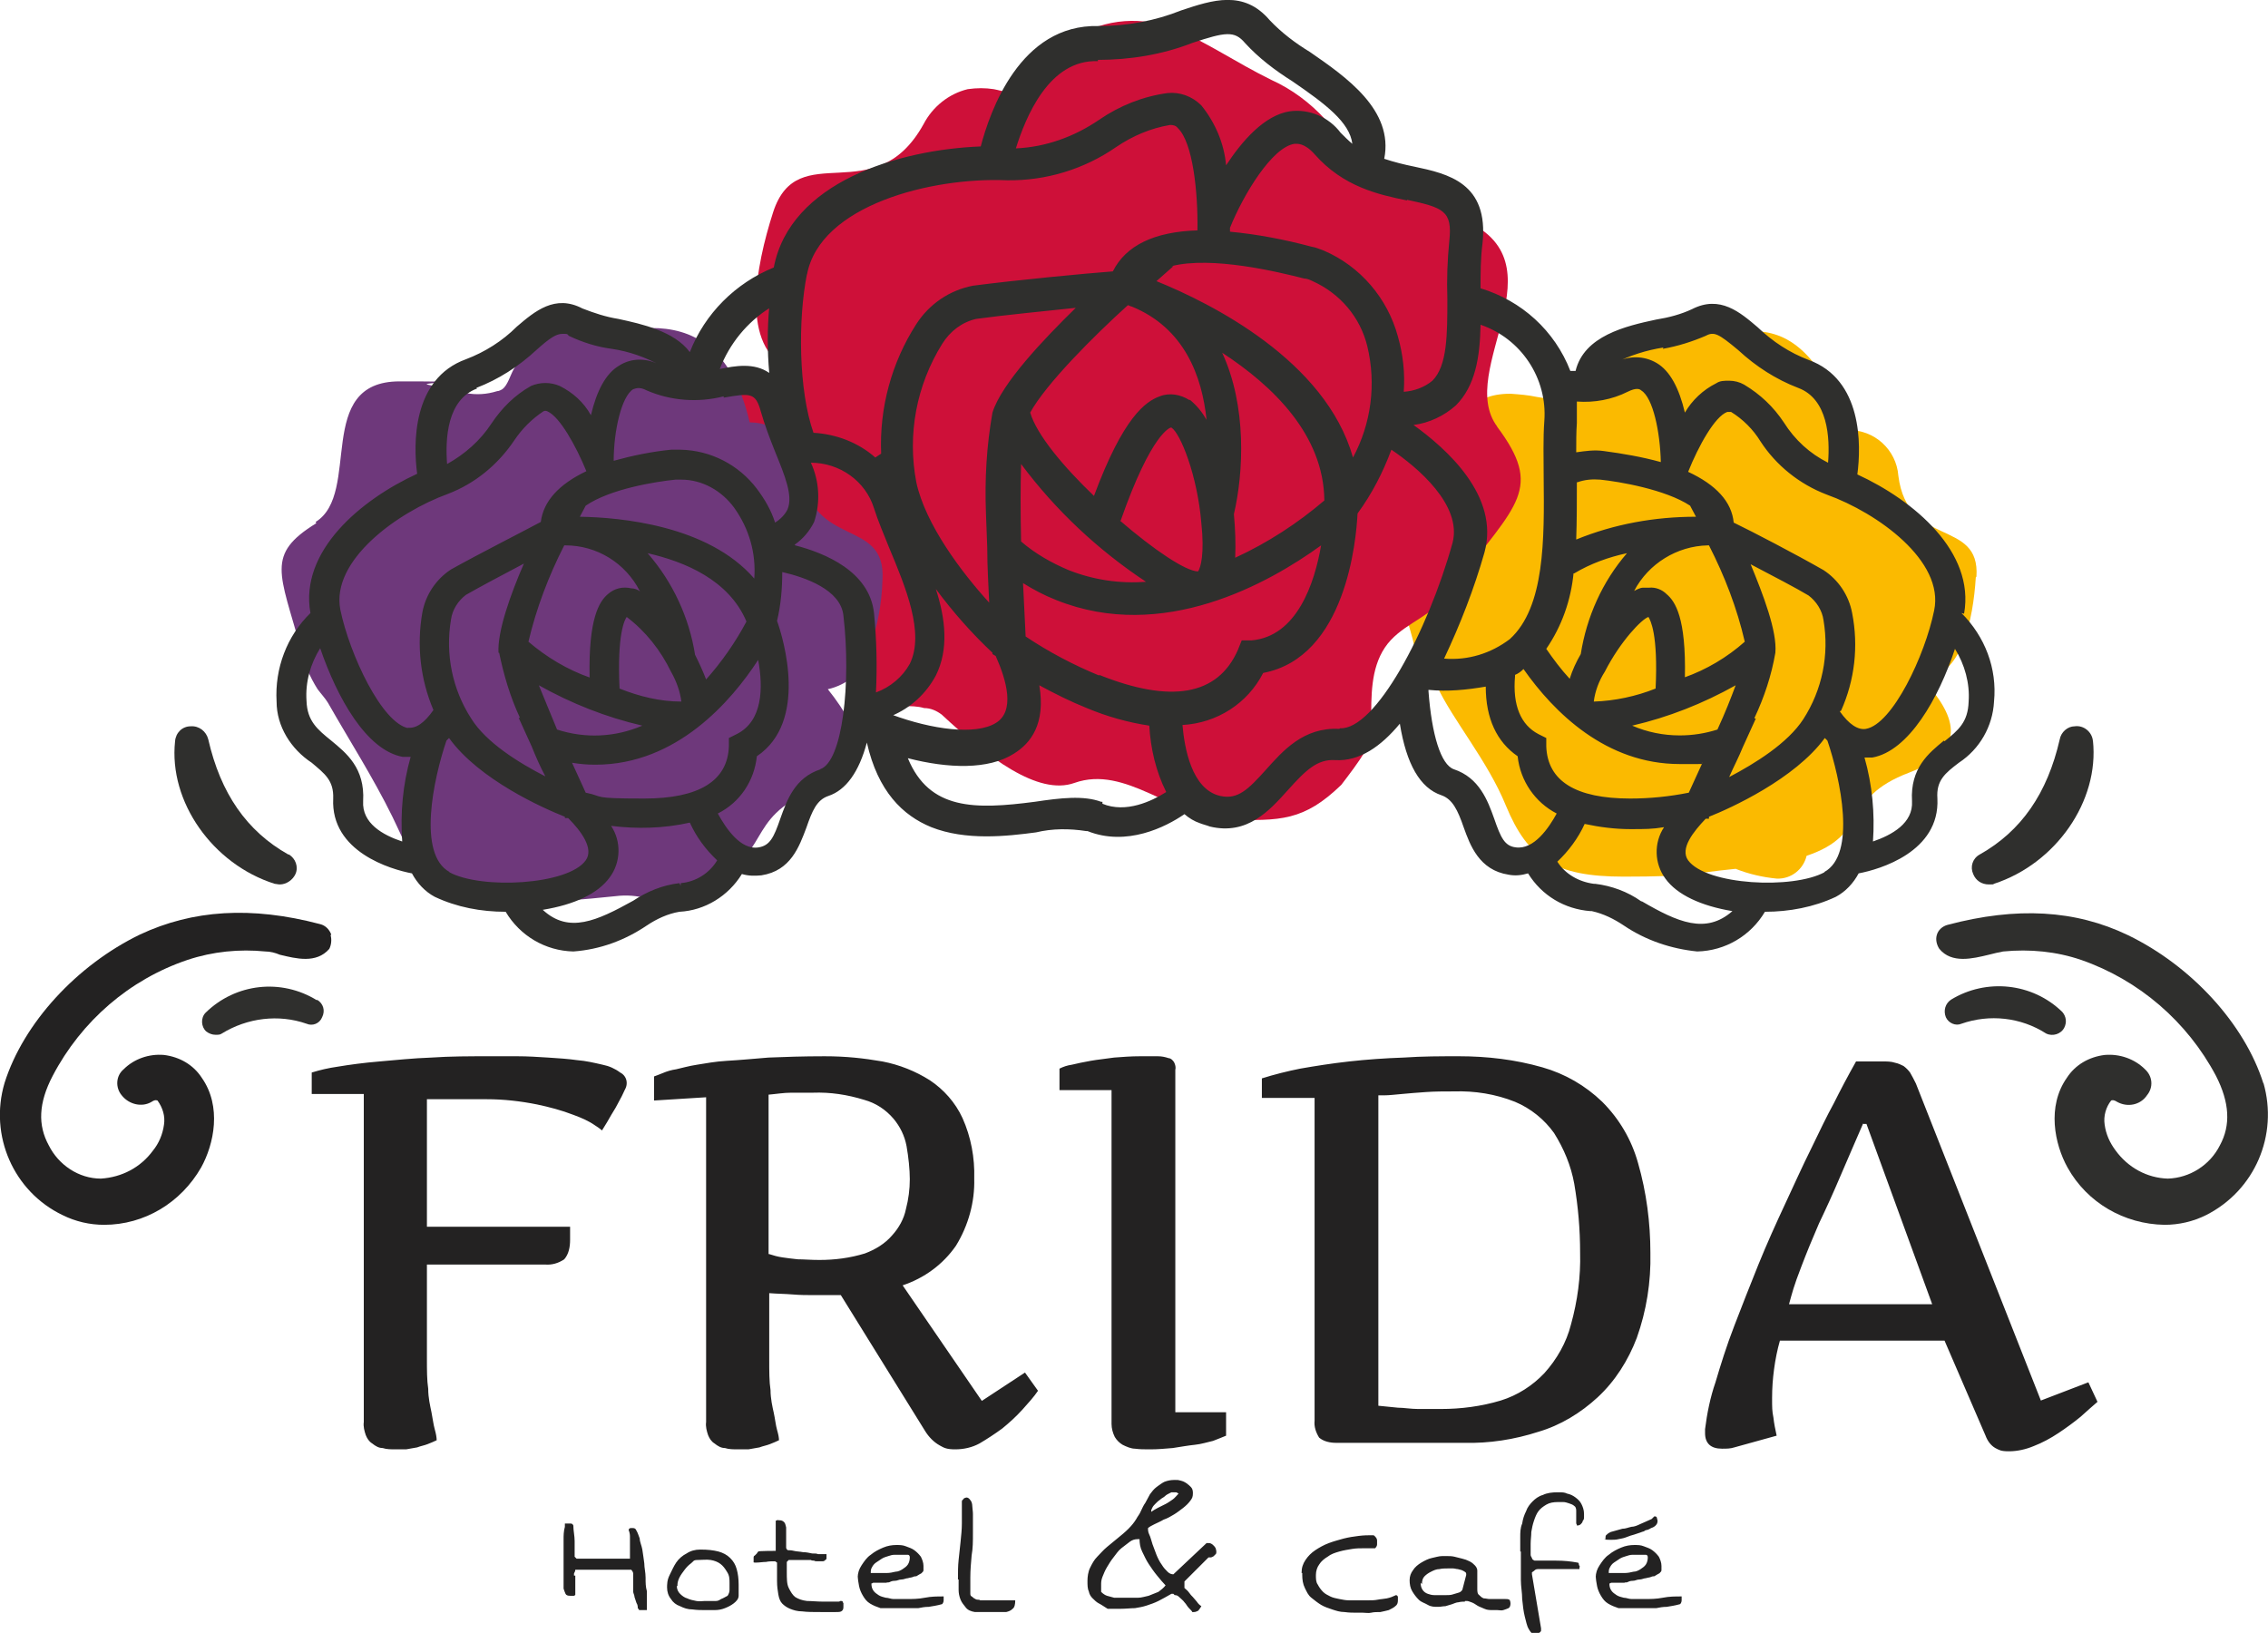
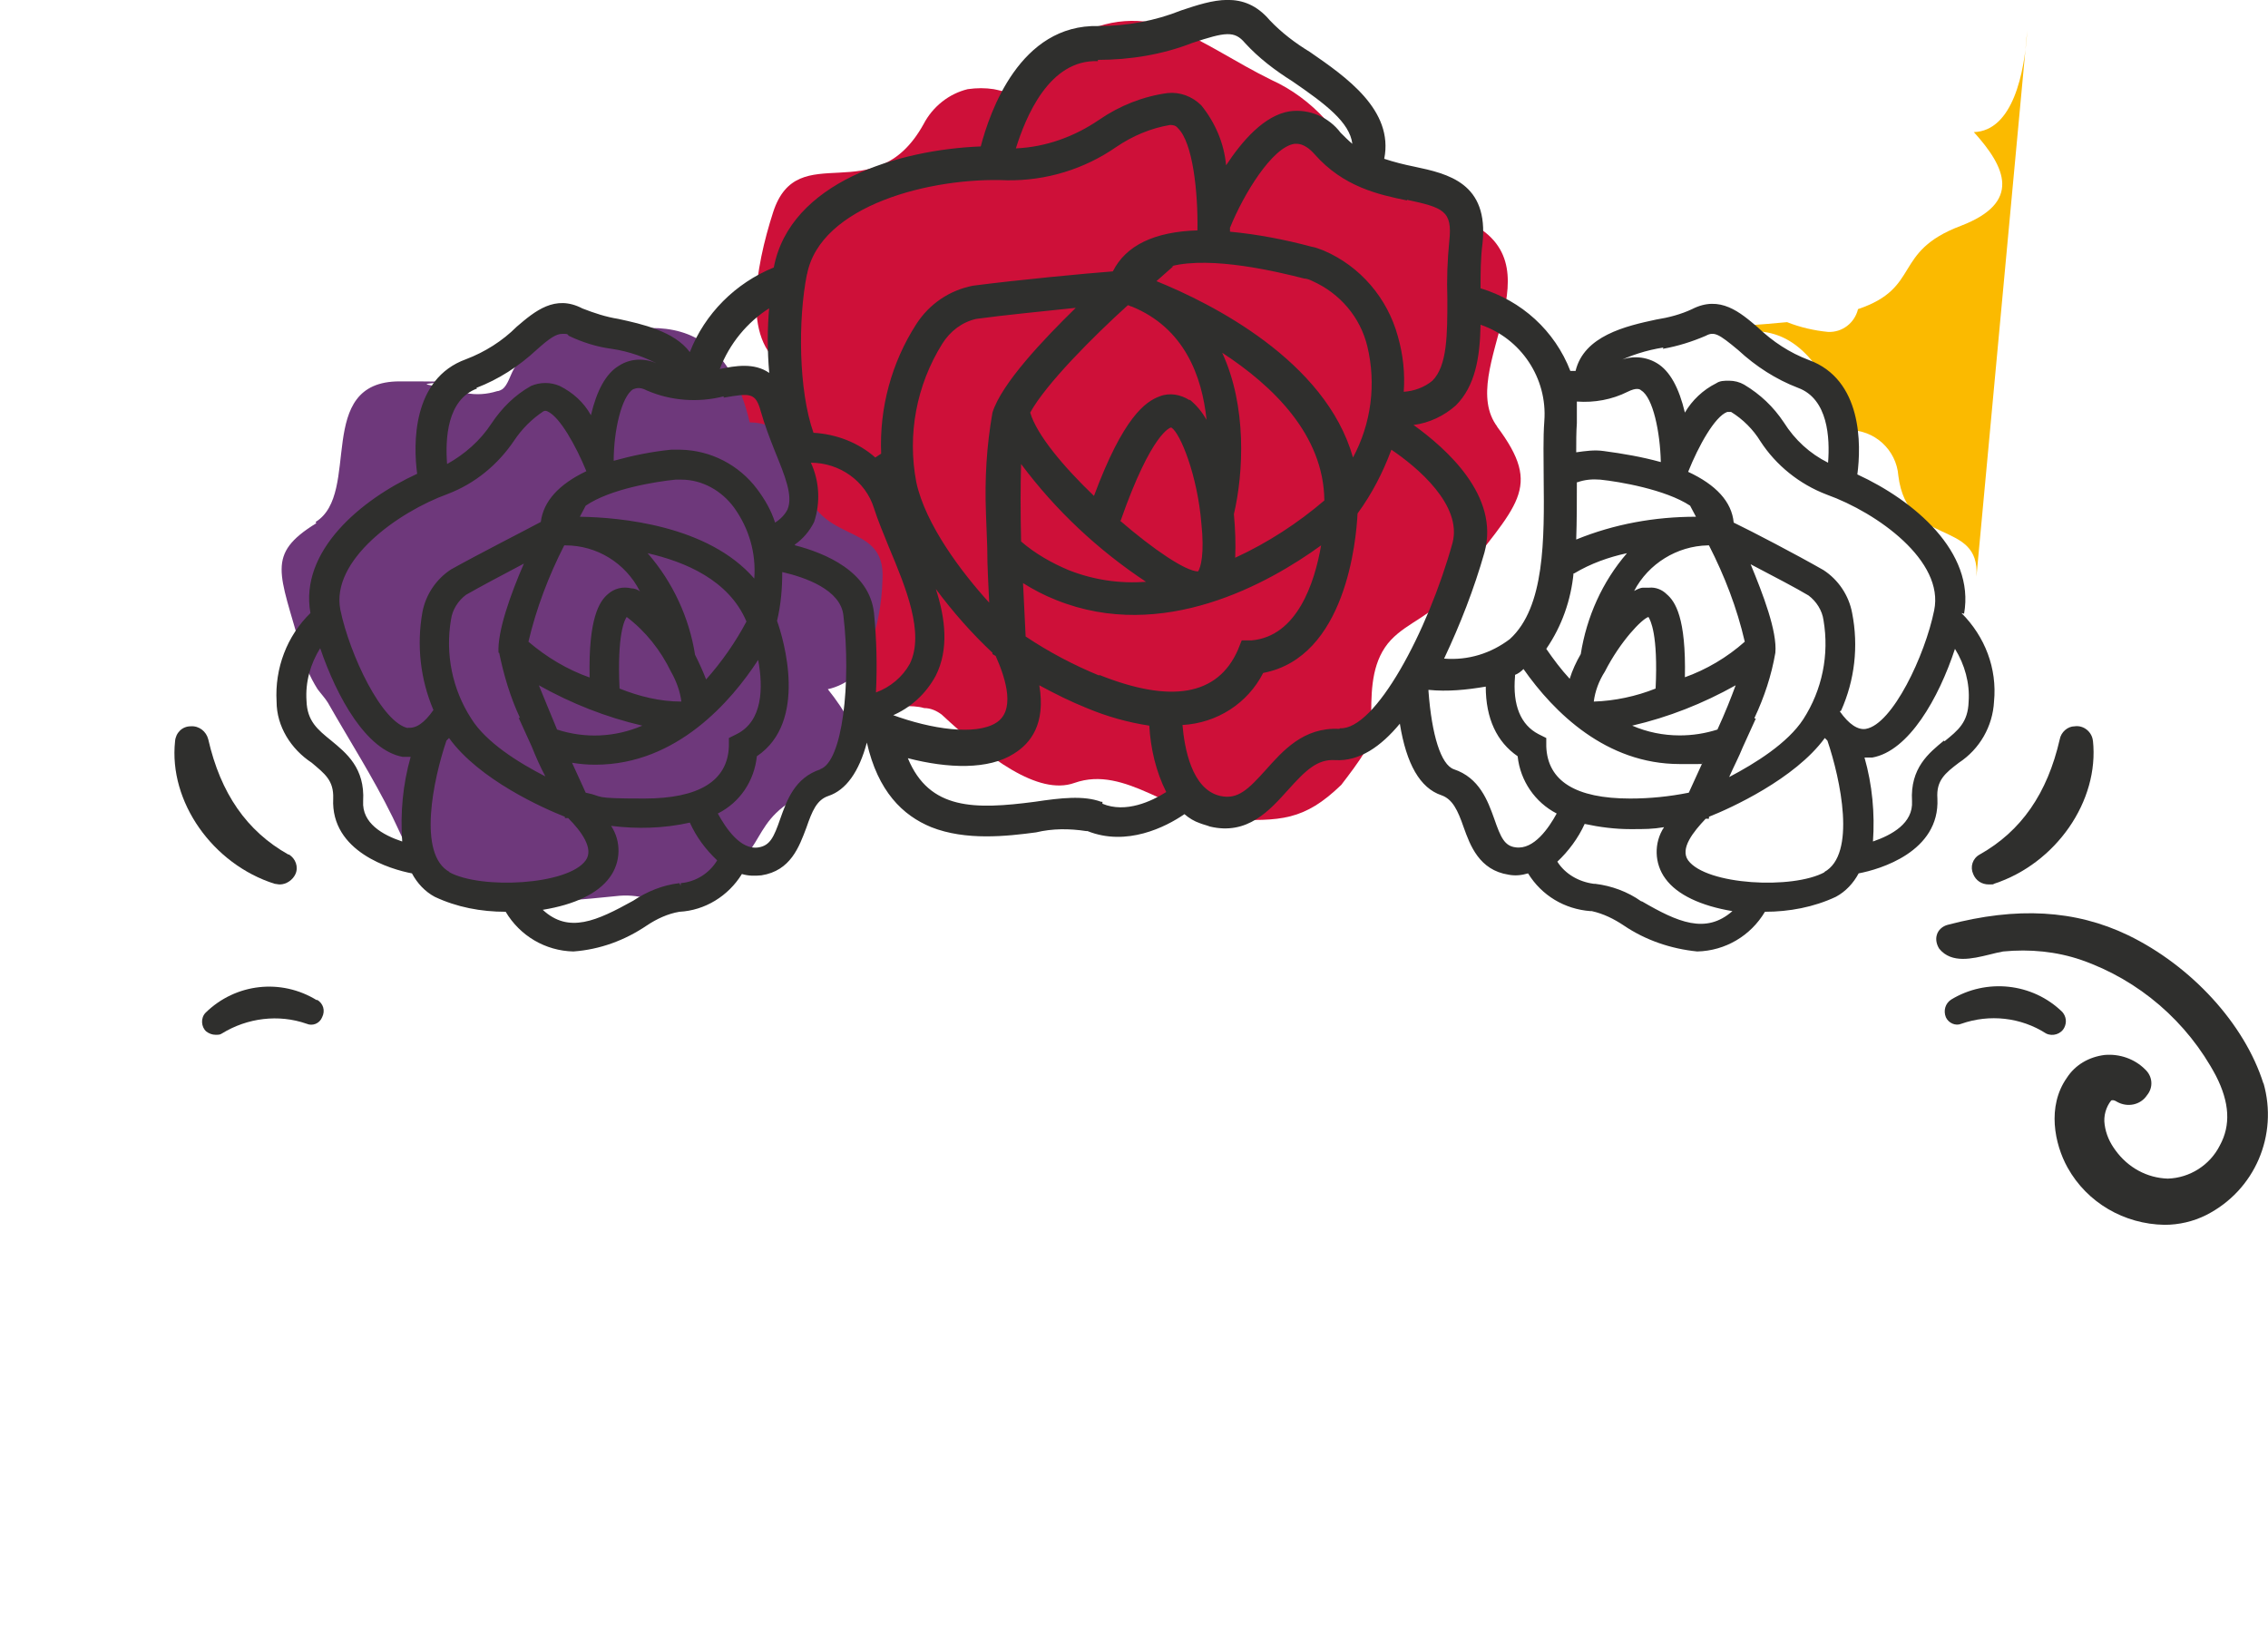
<svg xmlns="http://www.w3.org/2000/svg" id="Ebene_1" version="1.1" viewBox="0 0 348.5 250.9">
  <defs>
    <style>
      .st0 {
        fill: #2f2f2d;
      }

      .st1 {
        fill: #ce1039;
      }

      .st2 {
        fill: #6e387b;
      }

      .st3 {
        fill: #fbba00;
      }

      .st4 {
        fill: #232222;
      }
    </style>
  </defs>
-   <path class="st4" d="M88.4,242.1v2.9c0,.1,0,.1-.2.2h-.6c-.4,0-.6-.1-.7-.3s-.2-.5-.3-.8v-6c0-.5,0-1,0-1.6,0-.5,0-1.2.2-1.9v-.3q0-.1,0-.2h.9c.2,0,.3.1.4.3,0,.8.2,1.6.2,2.4v2.4l.3.3h8.2v-3.3c0-.3,0-.6-.2-1.1,0-.2.2-.3.3-.3h.4c.2,0,.4.1.5.4.2.3.3.7.5,1.2,0,.5.3,1.1.4,1.7s.2,1.4.3,2.1c0,.7.2,1.4.2,2.2s0,1.4.2,2.1v2.9h-1.2s0-.1-.2-.3c0-.2,0-.5-.2-.8l-.3-.9c0-.3-.2-.6-.2-.8v-2.8s0-.3-.3-.6h-8.6c0,.3-.2.5-.2.6v.3ZM102.5,244.1c0-.7,0-1.3.4-2.1s.6-1.3,1-1.9,1-1.1,1.6-1.4c.6-.4,1.3-.6,2.1-.6,1.2,0,2,.1,2.8.3.7.2,1.3.5,1.8,1s.8,1,1,1.7.3,1.5.3,2.4v1.7c0,.5-.4.9-.8,1.2s-.8.5-1.3.7-1,.3-1.6.3h-1.5c-.5,0-1.2,0-1.9-.1-.7,0-1.3-.2-1.9-.5-.6-.2-1.1-.6-1.4-1.1-.4-.5-.6-1.1-.6-1.8v.2ZM104,243.7c0,.5.2.9.5,1.2s.7.6,1.1.7c.4.2.9.3,1.4.4s.9,0,1.3,0h1.7c.3,0,.5-.1.8-.3.3-.1.6-.3,1-.5.2-.3.3-.6.3-.9v-1c0-.7,0-1.2-.4-1.8-.3-.5-.6-.9-1-1.2-.4-.3-.9-.5-1.5-.6-.6-.1-1.3,0-2,0s-.6.2-1,.5-.7.6-1,1-.6.8-.8,1.2-.3.8-.3,1.1v.2ZM119.2,239.9c-.5,0-1.1,0-1.5.1-.5,0-1,.1-1.5.1s-.4,0-.4-.2v-.5c0-.2,0-.3.2-.4l.3-.3c0-.1.2-.2.2-.3h0c0-.1,2.7-.1,2.7-.1v-4.6c0-.1,0,0,.2-.1s.2,0,.2,0h.2c.3,0,.5.1.7.3s.2.5.3.8v3.1c0,.2.2.4.3.4.2,0,.5,0,.9.1s.9.1,1.4.2c.5,0,.9.1,1.4.2.4,0,.7,0,.9.1h1.3c0,.1,0,.2,0,.3s0,.3,0,.4c0,.1-.2.2-.3.3s-.2.1-.4.1h-.7c-.2,0-.4,0-.5-.1-.2,0-.4,0-.5-.1h-3.4l-.3.3v1.5c0,1.1,0,1.9.3,2.5s.6,1.1,1,1.4c.5.3,1,.5,1.8.6.7,0,1.6.1,2.6.1h2.2c.1,0,.2,0,.3-.1h.2s.1,0,.2.1c0,0,0,.2.1.2v.5c0,.3,0,.5-.2.7s-.5.2-1,.2h-2.3c-1.1,0-2.1,0-2.8-.1-.8,0-1.4-.2-1.9-.4s-.9-.5-1.2-.8-.5-.8-.6-1.4-.2-1.2-.2-2.1v-2.8l-.3-.2ZM131.8,242.4c0-.7.2-1.3.6-1.9s.8-1.2,1.4-1.6c.6-.5,1.2-.8,1.9-1.1s1.4-.4,2-.4,1,0,1.5.2.9.3,1.3.6.7.6,1,1c.2.4.4.9.4,1.4v.6c0,.1,0,.3-.2.4,0,.1-.2.2-.4.3s-.3.2-.5.3c-.1,0-.3,0-.5.1s-.5.1-.8.2c-.3,0-.6.2-1,.2s-.6.2-1,.2-.6.1-.8.2-.4,0-.5.1h-2s-.1,0-.2.1h-.1c0,.5.1.8.3,1.1s.5.5.8.7.7.3,1.1.4c.4,0,.8.2,1.2.2h1.9c1,0,1.9,0,2.9-.2s1.9-.2,2.9-.2v.6q0,.2-.1.4t-.2.2c-.7.2-1.4.3-2,.4-.6,0-1.1.1-1.6.2h-5.8c-.6-.2-1.1-.4-1.6-.7s-.8-.7-1.1-1.2c-.3-.5-.5-1-.6-1.5s-.2-1.1-.2-1.7v.4ZM138.4,238.9h-.9c-.4,0-.7.1-1,.2s-.7.2-1,.4l-.9.6c-.3.2-.5.5-.6.7-.2.3-.2.6-.2.9h2.5c.4,0,.9-.1,1.3-.2.4,0,.8-.2,1.1-.4s.6-.4.8-.7.3-.7.3-1.1-.3-.4-.3-.4h-1.1ZM147.2,242.6c0-1,0-2,.1-2.9s.2-1.8.3-2.8.2-1.9.2-2.8v-3.4s0-.2.2-.3c0,0,.1-.2.2-.2,0,0,.2-.1.3-.1.2,0,.4.1.6.4.2.2.3.6.3.9s.1.8.1,1.2v3c0,1.2,0,2.3-.2,3.4-.1,1.1-.2,2.3-.2,3.4v2.4c0,.2,0,.4.2.5s.2.2.4.3.3.2.5.2.3,0,.4.1h5.4c0,.6-.1,1.1-.4,1.3-.3.3-.6.4-1,.5h-4.8c-.6-.1-1.1-.3-1.4-.7s-.6-.7-.8-1.2-.3-1-.3-1.5v-1.6h-.1ZM180.3,244.9h-.3c-.7.4-1.4.8-2,1.1s-1.2.5-1.8.7-1.2.3-1.8.4c-.6,0-1.4.1-2.2.1h-2c-.5-.3-.9-.6-1.3-.8s-.7-.5-1-.8-.5-.6-.6-1.1c-.2-.4-.2-1-.2-1.6s.1-1.4.4-2,.6-1.2,1.1-1.7.9-1,1.5-1.5,1.1-.9,1.7-1.4c.5-.4,1.1-.9,1.6-1.4s.9-1,1.2-1.5c.2-.4.5-.7.7-1.2.2-.4.4-.9.7-1.3.2-.4.5-.9.7-1.3.3-.4.6-.8,1-1.1s.8-.6,1.2-.8c.5-.2,1-.3,1.6-.3s.5,0,.9.1.6.2.9.4.5.4.7.6c.2.2.3.5.3.9,0,.6-.1.8-.4,1.2s-.6.7-1.1,1.1c-.4.3-.9.7-1.4,1s-1,.6-1.6.8c-.5.3-1,.5-1.4.7s-.8.4-1,.6c0,.3,0,.6.2,1s.3.9.5,1.5c.2.5.4,1.1.6,1.6s.5,1.1.8,1.5c.3.5.6.8.9,1.1s.6.4.9.4l5.1-4.8h.3c.1,0,.3,0,.4.1.1,0,.3.2.4.3s.2.2.3.4c0,.1.1.3.1.5s0,.3-.1.4l-.3.3c-.1.1-.2.1-.4.2h-.4l-3.7,3.7v1c.2.2.5.4.7.7s.4.5.6.7.4.5.6.7c.2.3.4.5.7.7-.2.3-.3.5-.5.7-.2.1-.4.2-.7.2h-.2c0-.1-.2-.3-.5-.6s-.4-.6-.7-.9c-.2-.3-.5-.5-.8-.8s-.5-.3-.7-.3l-.2-.2ZM169.2,244.6c.3.3.6.5.9.6.4.1.7.2,1.1.3h3.7c.5,0,1.1-.2,1.6-.3l1.5-.6c.4-.3.8-.6,1.1-1-.4-.4-.8-.9-1.3-1.5s-.9-1.2-1.3-1.8-.7-1.3-1-1.9-.4-1.3-.4-1.9h-.3c-.4,0-.8.1-1.2.4s-.8.6-1.3,1-.8.9-1.2,1.4-.7,1-1,1.5-.5,1-.7,1.5-.2.9-.2,1.2v1.2h0ZM180,229.3l-.4.2c-.2.1-.4.2-.6.4s-.5.3-.7.5c-.3.2-.5.4-.7.6s-.4.4-.5.6-.2.4-.2.5v.2c.3-.2.6-.4,1-.6l1.2-.6c.4-.2.8-.5,1.1-.7s.6-.6.9-.9c-.2-.1-.3-.2-.4-.2h-.7M200,241.7c0-.8.2-1.4.6-2s.9-1.1,1.5-1.5c.6-.4,1.3-.8,2.1-1.1s1.6-.5,2.3-.7c.8-.2,1.5-.3,2.3-.4s1.4-.1,1.9-.1.4,0,.6.2.3.4.3.6v.6c0,.2-.1.4-.3.6h-1.6c-.7,0-1.3,0-1.9.1s-1.3.2-2,.4-1.3.4-1.8.8c-.5.3-1,.7-1.3,1.2-.3.4-.5,1-.5,1.6s0,1.1.3,1.5c.2.4.5.8.8,1.1s.7.5,1.1.7.9.3,1.4.4,1,.2,1.5.2h2.9c.5,0,1,0,1.5-.1s.9-.1,1.4-.2,1-.3,1.4-.5c.2,0,.3.2.3.3v.5c0,.4-.1.7-.4.9-.2.2-.6.4-1,.6-.4.1-.8.2-1.3.3-.5,0-1,0-1.4.1s-.9,0-1.3,0h-.9c-.6,0-1.2,0-1.9-.1-.7,0-1.3-.2-1.9-.4s-1.2-.4-1.7-.7-1-.7-1.5-1.1-.7-.9-1-1.5-.4-1.3-.4-2v-.3ZM225.1,246.1c-.3,0-.6,0-1,.1-.3,0-.7.2-1,.3s-.7.2-1,.3c-.4,0-.7.1-1.1.1-.6,0-1.1,0-1.6-.3s-1-.4-1.4-.8-.7-.8-1-1.3-.4-1.1-.4-1.7.2-1.1.5-1.5c.3-.5.8-.9,1.3-1.2s1.1-.6,1.6-.7,1.1-.3,1.6-.3h.8c.3,0,.7,0,1.1.1l1.2.3c.4.1.7.2,1.1.4s.6.4.8.6.4.5.4.8v2.8c0,.4,0,.8.3,1,.2.2.4.4.7.5.3,0,.6.1.9.1h2.4c.3,0,.4,0,.6.1.1,0,.2.3.2.6s-.1.6-.3.7-.5.2-.8.3-.6,0-.9,0h-.7c-.4,0-.9,0-1.3-.2s-.8-.3-1.1-.5-.6-.4-.9-.5-.5-.2-.7-.2h-.3ZM218.3,243.2c0,.5.1.8.3,1.1s.5.5.8.6.6.2,1,.2h1.8c.3,0,.7,0,1-.1s.7-.2,1-.3.4-.3.5-.4l.6-2.3c0-.2,0-.3-.1-.4s-.3-.2-.5-.3-.4-.1-.7-.2c-.2,0-.5-.1-.7-.1h-.9c-.4,0-.8,0-1.2.1-.5,0-.9.2-1.3.4s-.7.4-1,.7-.4.7-.4,1.2l-.2-.2ZM233.6,238.4v-2.2c0-.7,0-1.4.3-2.1.1-.7.3-1.3.6-1.9.2-.6.6-1.1,1-1.5s.9-.8,1.6-1c.6-.3,1.4-.4,2.2-.4s1.1,0,1.5.2c.5.1.9.3,1.3.6s.7.6.9,1,.4.9.4,1.5v.5c0,.2,0,.4-.2.6,0,.2-.2.4-.3.5s-.3.2-.5.2h-.1c0-.2-.1-.3-.1-.3v-2c0-.3-.1-.6-.3-.7-.2-.2-.5-.3-.8-.4s-.6-.2-.9-.2h-.8c-.7,0-1.3.1-1.8.4s-.9.6-1.2,1-.5.9-.7,1.5-.3,1.1-.4,1.7c0,.6-.1,1.2-.1,1.8v1.7c0,.2.1.3.2.5,0,.2.2.3.4.4h3.3c1.2,0,2.2.1,3.3.3,0,0,.2,0,.2.2,0,0,0,.2.1.3s0,.2,0,.3v.2h-6.3c-.2,0-.4,0-.6.2s-.3.2-.4.3v.3l1.4,8.3v.4c0,0-.1.2-.3.3l-.4.2c-.2.1-.2,0-.3,0-.4,0-.6-.3-.9-.8s-.4-1.2-.6-1.9c-.2-.8-.3-1.7-.4-2.7,0-1-.2-1.9-.2-2.9v-4.4h0ZM245.2,242.4c0-.7.2-1.3.6-1.9s.8-1.2,1.4-1.6c.6-.5,1.2-.8,1.9-1.1s1.4-.4,2-.4,1,0,1.5.2.9.3,1.3.6.7.6,1,1c.2.4.4.9.4,1.4v.6c0,.1,0,.3-.2.4,0,.1-.2.2-.4.3s-.3.2-.5.3c-.1,0-.3,0-.5.1s-.5.1-.8.2c-.3,0-.6.2-1,.2s-.6.2-1,.2-.6.1-.8.2-.4,0-.5.1h-2s-.1,0-.2.1h-.1c0,.5.1.8.3,1.1s.5.5.8.7.7.3,1.1.4c.4,0,.8.2,1.2.2h1.9c1,0,1.9,0,2.9-.2s1.9-.2,2.9-.2v.6q0,.2-.1.4-.1.2-.2.2c-.7.2-1.4.3-2,.4-.6,0-1.1.1-1.6.2h-5.8c-.6-.2-1.1-.4-1.6-.7s-.8-.7-1.1-1.2c-.3-.5-.5-1-.6-1.5s-.2-1.1-.2-1.7v.4ZM246.7,236.4c0-.3,0-.5.2-.6.2-.2.4-.3.6-.4.7-.2,1.4-.4,1.8-.5.5,0,.9-.2,1.4-.3.4,0,.9-.2,1.3-.4.5-.2,1.1-.5,1.8-.8l.2-.2.2-.2c.2,0,.3,0,.4.2,0,.2.1.3.1.5,0,.3-.1.5-.3.7s-.4.3-.7.4c-.3.2-.6.3-.7.3s-.3.1-.4.2c-.1,0-.3.1-.6.2l-.9.3c-.4.1-.7.2-1.2.4s-.8.2-1.2.3-.8.1-1.2.1-.7,0-1-.1h.2ZM251.8,238.9h-.9c-.4,0-.7.1-1,.2s-.7.2-1,.4l-.9.6c-.3.2-.5.5-.6.7-.2.3-.2.6-.2.9h2.5c.4,0,.9-.1,1.3-.2.4,0,.8-.2,1.1-.4s.6-.4.8-.7.3-.7.3-1.1-.3-.4-.3-.4h-1.1ZM55.9,168.1h-8v-3.3c1.3-.4,2.6-.7,4-.9,1.8-.3,4-.6,6.4-.8s5.1-.5,8-.6c2.9-.2,5.9-.2,8.9-.2h4.3c1.6,0,3.1.1,4.7.2s3.1.2,4.5.4c1.3.1,2.6.4,3.9.7,1,.2,1.9.6,2.7,1.2.6.3,1,.9,1,1.6s-.3,1-.5,1.5c-.3.7-.8,1.5-1.2,2.3-.5.8-.9,1.5-1.3,2.2s-.7,1.1-.8,1.3c0,0-.3-.3-1.1-.8-1-.7-2.2-1.2-3.3-1.6-1.8-.7-3.7-1.2-5.6-1.6-2.5-.5-5.1-.8-7.7-.8h-9.2v19.6h22v2c0,1.1-.2,2.2-.9,3-.9.6-1.9.9-3,.8h-18.1v14.4c0,1.8,0,3.4.2,4.7,0,1.4.3,2.6.5,3.6s.3,1.9.5,2.6.3,1.3.3,1.7c-.4.2-.9.4-1.4.6s-1.1.3-1.6.5c-.6.1-1.1.2-1.7.3h-1.6c-.7,0-1.4,0-2-.2-.6,0-1.1-.3-1.6-.7-.5-.3-.8-.8-1-1.3-.2-.6-.4-1.3-.3-2v-50.3h0ZM150.8,215.3l6.7-4.4,2,2.8c-.6.9-1.5,1.9-2.4,2.9-1,1.1-2,2-3.1,2.9-1.1.8-2.3,1.6-3.5,2.3-1.1.6-2.4.9-3.7.9s-1.7-.2-2.4-.6c-.9-.5-1.7-1.3-2.3-2.3l-12.9-20.8h-4.2c-1,0-2,0-3.2-.1s-2.4-.1-3.6-.2v10.2c0,1.8,0,3.4.2,4.7,0,1.3.3,2.6.5,3.5s.3,1.9.5,2.6.3,1.2.3,1.6c-.4.2-.9.4-1.4.6s-1.1.3-1.6.5c-.6.1-1.1.2-1.7.3h-1.6c-.7,0-1.4,0-2-.2-.6,0-1.1-.3-1.6-.7-.5-.3-.8-.8-1-1.3-.2-.6-.4-1.3-.3-2v-49.9l-8,.5v-3.7c.3-.1.8-.3,1.3-.5.7-.3,1.4-.5,2.1-.6.9-.2,1.9-.5,3.2-.7s2.8-.5,4.6-.6,4-.3,6.4-.5c2.4-.1,5.3-.2,8.6-.2s6,.3,8.9.8c2.6.5,5.1,1.5,7.3,2.9,2.1,1.4,3.9,3.4,5,5.8,1.3,2.9,1.9,6.1,1.8,9.3.1,3.6-.9,7.2-2.8,10.3-2,2.9-4.9,5-8.2,6.1l12.2,17.8h-.1ZM118.2,192.7c.6.2,1.3.4,2,.5.6.1,1.5.2,2.4.3.9,0,2,.1,3.3.1,2.4,0,4.7-.3,7-1,1.6-.6,3.1-1.5,4.2-2.8,1-1.1,1.8-2.5,2.1-4,.4-1.5.6-3.1.6-4.6s-.2-3.4-.5-5.1c-.3-1.6-1-3-2-4.2-1.2-1.4-2.7-2.4-4.5-2.9-2.6-.8-5.2-1.2-7.9-1.1h-3.3c-1.2,0-2.3.2-3.5.3v24.5h0ZM170.8,167.5h-8v-3.3c.6-.3,1.2-.5,1.9-.6.8-.2,1.8-.4,2.9-.6s2.3-.3,3.6-.5c1.3-.1,2.6-.2,4-.2h2.7c.6,0,1.1.1,1.7.3.3,0,.6.3.8.6.2.4.3.8.2,1.2v52.6h7.8v3.6c-.5.2-1.2.5-2,.8-.9.2-1.8.5-2.8.6s-2.1.3-3.4.5c-1.2.1-2.3.2-3.4.2s-1.6,0-2.4-.1c-.6,0-1.3-.3-1.9-.6-.5-.3-.9-.7-1.2-1.2-.3-.6-.5-1.3-.5-2v-51.2h0ZM193.9,165.7c1.9-.6,3.9-1.1,5.9-1.5,2.3-.4,4.8-.8,7.5-1.1s5.5-.5,8.4-.6c2.9-.2,5.7-.2,8.5-.2,4.3,0,8.6.5,12.8,1.7,3.5,1,6.6,2.8,9.2,5.3,2.6,2.6,4.5,5.8,5.5,9.4,1.3,4.5,1.9,9.2,1.9,13.8.1,4.5-.6,8.9-2.1,13.1-1.3,3.4-3.3,6.6-6,9.1-2.6,2.4-5.7,4.3-9.1,5.3-3.7,1.2-7.6,1.8-11.4,1.7h-19.7c-.9,0-1.9-.2-2.6-.8-.5-.8-.8-1.7-.7-2.6v-49.6h-8.1v-3.2.2ZM211.8,216c.9.1,2,.2,3,.3.9,0,2,.2,3.1.2h3.5c3.1,0,6.2-.4,9.2-1.3,2.6-.8,4.9-2.3,6.7-4.2,1.9-2.1,3.4-4.7,4.1-7.5,1-3.6,1.5-7.3,1.4-11,0-3.6-.3-7.1-.9-10.6-.5-2.8-1.6-5.4-3.1-7.8-1.5-2.1-3.6-3.8-6-4.8-3-1.2-6.2-1.7-9.4-1.6-1.5,0-2.9,0-4.3.1s-2.7.2-3.7.3c-1.1.1-2,.2-2.6.2h-1v47.7ZM298.9,206h-25.4c-.4,1.4-.7,2.9-.9,4.4s-.3,2.9-.3,4.4,0,2,.2,3c.1.9.3,1.9.5,2.8l-6.5,1.8c-.6.2-1.2.2-1.9.2-1.7,0-2.6-.8-2.6-2.4v-.6c.3-2.4.8-4.9,1.6-7.2.8-2.7,1.7-5.6,2.9-8.7s2.4-6.2,3.7-9.4,2.7-6.3,4.1-9.3,2.7-5.9,4-8.5c1.3-2.7,2.4-5,3.5-7,1-2,2.1-4.1,3.4-6.4h4.2c.6,0,1.2,0,1.8.2.5.1.9.3,1.3.5.4.3.7.6,1,1,.3.5.6,1.1.9,1.7l19.2,48.7,7.3-2.8,1.4,3c-.7.6-1.6,1.4-2.6,2.3-1.1.9-2.2,1.7-3.4,2.5s-2.5,1.5-3.8,2c-1.2.5-2.5.8-3.8.8s-1.5-.2-2.1-.5c-.7-.4-1.2-1.1-1.5-1.9l-6.3-14.6h0ZM286.3,172.6c-1.2,2.8-2.4,5.5-3.5,8.1s-2.2,5-3.3,7.3c-1,2.3-1.9,4.5-2.7,6.6-1.2,3.1-1.4,4-1.9,5.8h22l-10.1-27.7h-.5ZM50.9,143.6c-.3-.8-.9-1.4-1.7-1.6-10.6-2.8-19.6-2.2-27.7,1.6-9.7,4.7-17.9,13.6-20.8,22.8-2.4,8.1,1.4,16.7,8.9,20.3,2,1,4.2,1.5,6.4,1.5,6.2,0,11.8-3.4,14.9-8.8,2-3.6,3.2-9.4.1-13.8-1.3-2-3.4-3.2-5.8-3.5-2.3-.2-4.6.6-6.2,2.2-1.2,1-1.3,2.8-.3,4,1.1,1.4,3.1,1.9,4.6,1,.6-.4.8-.2.9-.2.8,1.1,1.2,2.4,1,3.7-.2,1.5-.8,2.9-1.7,4-1.9,2.6-4.8,4.1-8,4.3-3.4,0-6.5-2.1-8-5.1-1.7-3.1-1.6-6.5.6-10.7,4.4-8.4,11.8-14.8,20.7-17.8,3.9-1.3,8-1.7,12-1.3.7,0,1.5.2,2.2.5,2.5.6,5.6,1.4,7.6-.9.3-.6.4-1.4.2-2.1" />
  <path class="st0" d="M48.7,153.7c-5.5-3.4-12.5-2.6-17.1,1.9-.8.8-.7,2.2.1,2.9.4.3.9.5,1.4.5s.7,0,1-.2c3.9-2.4,8.7-3,13-1.5.9.4,2,0,2.4-1,.5-1,.2-2.1-.8-2.7M44.3,131.3c-6.4-3.6-10.4-9.4-12.3-17.7-.3-1.2-1.4-2.1-2.7-2-1.3,0-2.3,1-2.4,2.3-1,9.3,5.8,18.9,15.3,21.9.2,0,.5.1.8.1,1,0,2-.7,2.4-1.6.5-1.1,0-2.4-1-3M347.8,166.5c-2.9-9.2-11.1-18.1-20.8-22.8-8.1-3.9-17.1-4.4-27.7-1.6-.8.2-1.5.8-1.7,1.6-.2.7,0,1.5.4,2.1,1.9,2.3,5.1,1.5,7.6.9.8-.2,1.6-.4,2.2-.5,4.1-.4,8.2,0,12,1.3,8.9,3.1,16.3,9.5,20.7,17.8,2.1,4.1,2.3,7.6.6,10.7-1.5,3-4.6,5-8,5.1-3.2-.1-6.1-1.7-8-4.3-.9-1.2-1.5-2.5-1.7-4-.2-1.3.2-2.7,1-3.7,0,0,.3-.2.9.2,1.6.9,3.6.5,4.6-1,1-1.2.9-2.9-.3-4-1.6-1.6-3.9-2.4-6.2-2.2-2.4.3-4.5,1.5-5.8,3.5-3.1,4.4-1.9,10.2.1,13.8,3,5.4,8.7,8.7,14.9,8.8,2.2,0,4.4-.5,6.4-1.5,7.5-3.8,11.1-12.3,8.8-20.3" />
  <path class="st0" d="M316.9,155.5c-4.6-4.5-11.7-5.2-17.1-1.9-.9.6-1.2,1.7-.8,2.7.4.9,1.5,1.4,2.4,1,4.3-1.5,9.1-1,13,1.5,1,.5,2.3.1,2.8-.9.4-.8.3-1.7-.3-2.4M321.6,113.9c-.1-1.4-1.4-2.5-2.8-2.3-1.1,0-2.1.9-2.3,2-1.9,8.3-5.9,14.1-12.3,17.7-1.1.6-1.5,1.9-1,3,.4,1,1.3,1.6,2.4,1.6s.5,0,.8-.1c9.5-3.1,16.2-12.7,15.2-22" />
-   <path class="st3" d="M303.7,88.6c.6-9-10.6-4.3-12-15.5-.3-4-3.7-7.1-7.7-7-4-11.1-8.7-15.2-14.5-15.2s-7.7-.5-12.1-.2c-5.6.5-12,3.5-11.9,9.8-.3,0-1.3,0-1.7,0-1.9,0-3.8,1.2-7.6.5-1.4-.3-2.7-.4-4.1-.5-12.8,0-5.7,16-12.6,20-7.5,4.5-5.3,7.1-2.4,17.8.5,2.7,1.8,5.2,3.7,7.1,2.4,5.2,7.8,11.5,10.6,18.4,3.4,8.2,7.6,10.9,18.1,10.9s10.1-.5,17.2-1.2c2,.8,4.2,1.3,6.3,1.5,2.2.1,4.1-1.4,4.6-3.5,9.8-3.3,5.2-8.8,15.8-12.8,9.4-3.6,6.9-9,2-14.4,6-.2,7.8-9.1,8.2-15.6" />
+   <path class="st3" d="M303.7,88.6c.6-9-10.6-4.3-12-15.5-.3-4-3.7-7.1-7.7-7-4-11.1-8.7-15.2-14.5-15.2s-7.7-.5-12.1-.2s10.1-.5,17.2-1.2c2,.8,4.2,1.3,6.3,1.5,2.2.1,4.1-1.4,4.6-3.5,9.8-3.3,5.2-8.8,15.8-12.8,9.4-3.6,6.9-9,2-14.4,6-.2,7.8-9.1,8.2-15.6" />
  <path class="st1" d="M230.1,65.6c-6.6-8.7,10.6-25.4-5.6-32-2.4-.9-3.5-3.3-6.2-3.8-3.3-.8-6.6-1.6-9.8-2.5-.3-.8-.6-1.5-.8-2.3-.3-.8-.7-1.6-1.1-2.4-.8-1.5-1.8-3-3-4.3-2.3-2.5-5.1-4.6-8.2-6-5.5-2.7-10.1-5.9-14.6-7.7-5.1-2.2-11-1.8-15.7,1.2-3.2,2-6.1,4.5-8.6,7.4-1.3,1.4-2.2.8-3.8.5-1.3-.2-2.6-.2-4,0-2.9.7-5.4,2.7-6.8,5.4-7.5,13.5-19.3,1.8-23.1,13.5-2.7,8.4-5.1,20.7,2.5,24.1-9.9,2.7-15,10-4.8,19.3,11.4,10.5,2.8,15.2,13.5,24.5-.5,3,1.2,5.9,4.1,6.9,1.6.6,3.2.9,4.8,1.1,1,0,2.1,0,3.1.3,1,0,1.9.4,2.7,1,7.1,6.6,14.8,12.5,20.4,10.5,7.9-2.8,15,5.2,23.5,5.6,8.2.3,11.8.2,17.5-5.3,1.3-1.7,2.6-3.4,3.7-5.2.6-1.4.9-2.9.9-4.4,0-4-.1-8.2,2.1-11.5s6.3-4.4,8.9-7.3c.5-.5,2.2-2,2.2-2.7,9.2-12.1,13.3-14.4,6.1-24" />
  <path class="st2" d="M48.5,80.2c7.1-4.4-.3-21.6,12.9-21.6s2.9.2,4.3.5c2,.4,3.9.9,5.9,1.3,1.6.3,3.2.2,4.8-.3.3,0,.6-.2.8-.3.8-.6,1.2-2.1,1.7-3,.6-1,1.2-2.1,1.9-3,1.4-2,3.6-3.2,6-3.4,4.6-.4,9.6,0,13.3,0,6,0,12.3,2.6,15.1,14.5,4.3,0,7.8,3.2,8,7.5,1.5,12.1,13,7,12.4,16.7-.1,3.7-.8,7.3-2,10.7-.5,1.6-1.4,3-2.5,4.2-1.1.9-2.5,1.6-3.9,1.9,1.3,1.6,2.5,3.4,3.5,5.2.7,1.2,1,2.5.9,3.9-.3,3.4-3.8,5.2-6.6,6.4-10.9,4.4-6.2,10.2-16.3,13.8-.4,2.3-2.5,3.9-4.8,3.8-1.5,0-3-.3-4.4-.9-1.6-.5-3.3-.6-4.9-.4-5,.5-9.9,1-14.9,1s-8.8-.3-12.4-2.7c-3.7-2.6-5.1-6.6-7-10.5-3-6.1-6.6-11.7-9.9-17.5-.5-.8-1-1.3-1.6-2.1-1.2-1.9-2.1-4-2.6-6.3-3.2-11.6-5.4-14.4,2.4-19.2" />
  <path class="st0" d="M301.8,94.3c1.7-9.5-7.7-17.4-16.4-21.4.6-4.5.8-14.6-7.5-17.6-2.9-1.1-5.5-2.8-7.8-5-2.7-2.3-5.8-5-10.1-2.8-1.7.8-3.6,1.3-5.5,1.6-4.7,1-11.1,2.5-12.4,7.9h-.8c-2.4-6.2-7.5-10.8-13.8-12.7,0-2.3,0-4.6.3-6.9,1-9.3-5.3-10.7-10.5-11.8-1.5-.3-3.1-.7-4.6-1.2,1.5-7.5-5.9-12.6-11.4-16.4-2.3-1.4-4.4-3-6.2-4.9C191.1-1.6,186.3,0,181.5,1.6c-4,1.6-8.3,2.4-12.7,2.4-12.1-.3-16.7,13.2-18.1,18.5-12.7.5-29.3,5.5-31.8,18.6-5.9,2.4-10.6,7.1-12.9,13-2.4-3.2-7.3-4.3-11-5.1-1.9-.3-3.7-.9-5.5-1.6-4.2-2.2-7.3.4-10.1,2.8-2.2,2.2-4.9,3.9-7.8,5-8.3,3-8.1,13.1-7.5,17.6-8.7,4-18.1,11.9-16.4,21.4-3.6,3.5-5.5,8.5-5.2,13.6,0,3.8,2.2,7.3,5.4,9.4,2,1.7,3.4,2.7,3.3,5.5-.4,8.2,8.9,10.9,12.1,11.5.8,1.5,2,2.8,3.5,3.6,3.4,1.6,7.1,2.3,10.9,2.3,2.2,3.7,6.1,6,10.4,6.1,4.1-.3,7.9-1.7,11.3-4,1.5-1,3.2-1.8,5-2.1h0c3.9-.2,7.5-2.4,9.6-5.8,1,.3,2,.3,3,.2,4.5-.7,5.8-4.4,6.9-7.3.9-2.6,1.6-4.3,3.4-4.9,2.7-.9,4.7-3.7,5.9-8.2,1.7,7.5,5.5,11.2,9.9,13,5.3,2.1,11.6,1.4,16.1.8,2.5-.6,5.1-.6,7.7-.2,0,0,.2,0,.2,0,6,2.4,12-.6,14.9-2.6.7.6,1.5,1.1,2.4,1.4.5.2,1,.3,1.5.5,5.8,1.4,9.2-2.5,12-5.6,2.7-3,4.5-4.8,7.3-4.6,3.7.2,7-2.1,9.9-5.6,1,6.2,3.1,9.9,6.4,11,1.7.6,2.5,2.3,3.4,4.9,1,2.8,2.4,6.6,6.9,7.3,1,.2,2,.1,3-.2,2.1,3.4,5.6,5.5,9.6,5.8h.2c1.8.4,3.4,1.2,4.9,2.2,3.4,2.3,7.3,3.6,11.3,4,4.3-.1,8.2-2.4,10.4-6.1,3.7,0,7.5-.7,10.9-2.3,1.5-.8,2.7-2.1,3.5-3.6,3.2-.6,12.5-3.3,12.1-11.5-.2-2.8,1.2-3.9,3.3-5.5,3.2-2.1,5.2-5.6,5.4-9.4.5-5.1-1.4-10-5-13.6M255.5,53.6c2.3-.4,4.5-1.1,6.6-2,1.3-.7,2-.3,5,2.2,2.7,2.5,5.8,4.5,9.2,5.8,4.6,1.7,4.9,7.7,4.6,11.5-2.8-1.4-5.1-3.5-6.8-6.2-1.6-2.4-3.6-4.3-6.1-5.8-.7-.4-1.5-.6-2.3-.6s-1.4,0-2,.4c-2,1-3.7,2.6-4.8,4.5-.9-3.8-2.3-6.4-4.3-7.6s-4.5-1.2-6.5,0c2.4-1.2,4.9-2,7.5-2.4M269.6,110.3c1.5-3.2,2.6-6.5,3.2-10,.3-3.3-1.9-9-3.8-13.6,3.8,2,6.9,3.6,8.9,4.8,1.2.9,2.1,2.3,2.3,3.8.9,5.3-.2,10.7-3.1,15.2-2.4,3.7-7.4,6.8-11.4,8.9.7-1.6,1.5-3.1,2.1-4.6l2-4.4h-.2ZM232.8,103.9v-.2c.5-.2.9-.5,1.3-.9,4.7,6.7,12.7,14.6,24,14.6s2.3,0,3.5-.2l-2.1,4.6c-3,.6-6,.9-9,.9-8.4,0-12.7-2.7-12.9-8v-1.3l-1.2-.6c-2.7-1.4-4-4.4-3.6-8.9M241.7,88.1h.2c2.5-1.5,5.3-2.5,8.1-3.1-3.8,4.4-6.2,9.8-7.1,15.5-.7,1.2-1.3,2.5-1.7,3.8-1.3-1.4-2.5-3-3.6-4.6,2.4-3.5,3.8-7.5,4.2-11.7M253.3,94.8c.3.5,1.5,2.6,1.1,11-3,1.2-6.3,1.9-9.5,2,.2-1.6.8-3.2,1.7-4.6,2.4-4.7,5.7-8.1,6.7-8.4M258.1,113c-2.5,0-5-.5-7.3-1.5,5.6-1.3,10.9-3.4,15.9-6.2-.7,1.9-1.6,4.2-2.8,6.8-1.9.6-3.8.9-5.8.9M258.9,104.1c.2-9.2-1.5-11.7-2.8-12.8-.7-.7-1.7-1.1-2.7-1-.3,0-.6,0-.9,0-.5,0-1,.3-1.4.5,2.2-4.2,6.6-6.9,11.3-7h.2c2.4,4.7,4.3,9.6,5.5,14.8-2.7,2.4-5.9,4.3-9.3,5.5M242.2,82.9c.1-2.9.1-5.9.1-8.8h.1c1.1-.4,2.3-.5,3.5-.4,2.9.3,10,1.5,13.8,4l.9,1.7c-6.3,0-12.5,1.1-18.4,3.5M250.1,60.2c1.4-.7,1.9-.4,2.1-.2,1.8,1.1,2.9,6.4,3,11-2.9-.8-5.8-1.3-8.8-1.7-1.4-.2-2.8,0-4.2.2,0-1.6,0-3.1.1-4.5v-3.3c2.7.2,5.4-.3,7.8-1.5M227.5,49.9c6.2,2.1,10.3,8.2,9.8,14.8-.2,2.7-.1,5.6-.1,8.7.1,9.4.2,19.9-5.2,24.8-2.9,2.2-6.4,3.3-10.1,3,2.5-5.3,4.6-10.7,6.2-16.3,2.4-8.7-5.9-16-10.9-19.6,2.4-.3,4.7-1.4,6.5-3,3-3,3.7-7.4,3.8-12.3M216.2,30.7c5.6,1.2,7,1.7,6.5,6.3-.3,3-.4,6-.3,8.9,0,5.5,0,10.3-2.3,12.6-1.2,1-2.8,1.6-4.4,1.7.2-2.9-.1-5.7-.9-8.5-1.6-5.9-5.8-10.8-11.4-13.2-.6-.2-1.2-.5-1.9-.6-4.1-1.1-8.3-1.9-12.5-2.3v-.6c2.1-5.2,6.5-12.4,9.9-12.9.4,0,1.5-.2,3.1,1.6,4.4,5,9.8,6.2,14.2,7.1M189.6,79c1.5-6.4,2-16.6-1.8-24.8,7.8,5.1,15.6,12.6,15.7,22.7-4.1,3.5-8.7,6.5-13.7,8.8.1-2.2,0-4.5-.2-6.7M177.7,43.2l2.6-2.3h-.3c6.2-1.6,16.5.9,20.4,1.9.4,0,.9.2,1.3.4,4.2,1.9,7.3,5.5,8.4,10,1.4,5.8.6,11.9-2.2,17.1-4.2-14.9-21.8-23.7-30.2-27.1M151.7,78.8h-.2c0,0,.2,5.3.2,5.3,0,3.1.2,6,.3,8.5-4.2-4.6-9.8-12-11.2-18.5-1.4-7.3,0-14.9,4-21.3,1.2-1.9,3-3.3,5.2-3.8,4.4-.6,10.6-1.2,15.3-1.7-4.9,4.8-11.4,11.6-12.8,16.1-.9,5.1-1.2,10.2-1,15.4M156.9,71.3c5.3,7.1,11.8,13.2,19.2,18.1-4.1.3-8.1-.3-11.9-1.8-2.6-1.1-5.1-2.5-7.3-4.4-.1-4.4-.1-8.5,0-11.9M172.2,80c4.8-13.7,7.7-14.3,7.7-14.3h.1c1.4.9,4,7.4,4.6,14.7.5,4.7-.1,6.8-.5,7.4-1.9,0-6.9-3.4-12-7.8M182.8,61.5c-1.4-.9-3.1-1.2-4.6-.6-2.2.8-5.6,3.2-10.1,15.3-4.7-4.5-8.8-9.4-9.8-12.8,2.4-4.4,9.8-11.8,15-16.5.2,0,.4.2.6.2,8.1,3.3,10.8,10.7,11.5,17.4-.7-1.2-1.5-2.2-2.6-3.1M168.7,9.2c4.9,0,9.9-.8,14.5-2.6,5.1-1.7,6.5-1.9,8.1,0,2.1,2.3,4.6,4.2,7.3,5.9,5.1,3.5,8.8,6.3,9.2,9.6-.6-.5-1.2-1.1-1.8-1.7-1.8-2.4-4.8-3.7-7.8-3.3-3.9.6-7.3,4.5-9.8,8.3-.3-3.4-1.7-6.6-3.8-9.2-1.4-1.4-3.3-2.1-5.2-1.9-3.7.5-7.3,1.9-10.5,4.1-3.8,2.6-8.2,4.2-12.8,4.4,1.5-4.8,5.1-13.7,12.6-13.4M124,42.2c2-10.7,19.2-15,30.7-14.5,6,.1,11.9-1.7,16.8-5.1,2.5-1.7,5.3-2.9,8.3-3.4.5,0,.9.1,1.2.5,2.3,2.2,3.1,9.9,3,15.7-6.6.2-11,2.3-13,6.3-4,.3-14.6,1.3-21.5,2.2-3.6.7-6.7,2.8-8.7,5.9-3.8,5.9-5.7,12.9-5.4,19.9l-.9.6c-2.6-2.3-6-3.6-9.5-3.8-2.3-6.5-2.4-17.4-1-24.4M118.2,47.2c-.3,3.3-.3,6.7,0,10.1-2.3-1.6-5.2-1.1-7.6-.6,1.5-3.9,4.2-7.2,7.7-9.4M111.2,61.1c4.1-.7,4.9-.8,5.7,2.1.6,2.1,1.4,4.2,2.2,6.2,1.5,3.7,2.8,6.8,1.9,8.9-.4.8-1.1,1.5-1.9,2-.6-1.9-1.6-3.6-2.8-5.2-2.8-3.7-7.1-5.9-11.7-6-.5,0-1,0-1.5,0-3,.3-5.9.9-8.8,1.7,0-4.6,1.2-9.9,3-11,.2,0,.8-.5,2.1.2,3.7,1.6,7.9,1.9,11.8.9M76.7,100.3c.7,3.4,1.7,6.8,3.2,10h-.2l2,4.4c.6,1.5,1.3,3.1,2.1,4.6-4.1-2.1-9.1-5.2-11.4-8.9-2.9-4.5-4-9.9-3.1-15.2.2-1.5,1.1-2.9,2.3-3.8,2.1-1.2,5.1-2.8,8.9-4.8-2,4.6-4.1,10.4-3.9,13.7M99.5,85c5.7,1.3,12.5,4.1,15.2,10.5-1.7,3.2-3.8,6.2-6.2,8.9-.5-1.3-1.1-2.6-1.7-3.8-.9-5.7-3.4-11.1-7.2-15.5M104.7,107.8c-3.3,0-6.5-.8-9.5-2-.4-8.4.8-10.6,1.1-11,2.9,2.2,5.2,5.1,6.8,8.4.8,1.4,1.4,3,1.6,4.6M89.1,79.4l.9-1.7c3.8-2.6,10.8-3.7,13.8-4h.9c3.2,0,6.2,1.7,8.1,4.3,2.3,3.2,3.4,7,3.1,10.9-7.1-8.2-20.6-9.4-26.8-9.5M98.4,90.9c-.4-.3-.9-.5-1.4-.5-1.3-.3-2.6,0-3.6.9-1.3,1.1-3,3.7-2.8,12.8-3.4-1.2-6.6-3.1-9.4-5.5,1.2-5.1,3.1-10.1,5.5-14.8h.2c4.8,0,9.2,2.7,11.4,7M82.8,105.3c5,2.8,10.3,4.9,15.9,6.2-4.2,1.8-8.8,2-13.1.6-1.1-2.6-2-4.9-2.8-6.8M91.5,117.5c12.5,0,20.9-9.8,25-16.1.8,4.3.7,9.4-3.3,11.4l-1.2.6v1.3c-.2,5.3-4.6,8-13,8s-6-.3-9-.9l-2.1-4.6c1.2.2,2.3.3,3.5.3M73.2,59.6c3.4-1.3,6.5-3.3,9.2-5.8,2.1-1.9,3.1-2.5,4-2.5s.7,0,1,.3c2.1,1,4.3,1.7,6.6,2,2.7.4,5.2,1.3,7.6,2.6-2-1.2-4.5-1.3-6.5,0-2,1.2-3.4,3.8-4.3,7.6-1.1-2-2.8-3.5-4.8-4.5-1.4-.6-3-.6-4.4,0-2.5,1.4-4.5,3.4-6.1,5.8-1.7,2.6-4.1,4.7-6.8,6.2-.3-3.9,0-9.9,4.6-11.6M61.8,129.3c-3-1-6.2-2.8-6-6.2.3-5.1-2.6-7.4-4.9-9.3-2.1-1.7-3.7-3-3.8-6.1-.2-2.9.6-5.7,2.1-8.1,2.6,7.6,7.1,15.7,12.7,16.7.4,0,.8,0,1.2,0-1.2,4.2-1.6,8.6-1.3,12.9M62.8,111.9c-4.1-.7-9.1-11.4-10.5-18.2-1.5-7.6,8.8-15,16.5-17.8,4.2-1.6,7.7-4.5,10.2-8.2,1.2-1.8,2.7-3.3,4.5-4.5.2-.1.4-.1.6,0,1.9.8,4.4,5.3,6,9.2-4.2,2-6.6,4.6-7,7.8-2.8,1.5-9.5,4.9-13.8,7.3-2.3,1.5-3.9,3.9-4.4,6.6-.9,5.1-.3,10.3,1.7,15-1.4,2-2.7,2.9-4,2.7M69.1,134c-5-2.7-2.5-14.3-.5-20.2l.4-.4c4.6,6.4,14.5,10.8,17.8,12.1v.2h.5c2,2,4,4.7,2.7,6.5-2.7,3.8-16.1,4.5-21,1.8M104.6,135.7v.4l-.2-.4c-2.6.3-5,1.3-7.1,2.7-5.6,3.1-9.9,5.1-13.9,1.4,4.9-.8,8.5-2.5,10.3-5,1.7-2.3,1.8-5.5.2-7.9,4,.5,8.1.4,12.1-.5,1,2.2,2.4,4.1,4.2,5.8-1.2,2-3.3,3.3-5.6,3.5h0ZM126.1,118.2c-4,1.3-5.2,4.8-6.2,7.6-1,2.9-1.6,4.1-3.3,4.4-2.8.5-5.1-3-6.3-5.2,3.4-1.7,5.6-5,6-8.8,7.9-5.3,4.1-18,3.1-20.8.6-2.5.8-5,.8-7.5,3.5.8,9,2.7,9.4,6.7,1.2,10.2-.1,22.5-3.6,23.6M122.1,83.7c1.3-.9,2.3-2.1,3-3.5,1-3,.8-6.3-.5-9.1,4.4,0,8.4,2.8,9.7,7,.6,1.9,1.5,4,2.3,6,2.6,6.2,5.5,13.2,3.2,17.9-1.1,2-3,3.6-5.2,4.4.2-4.1.1-8.1-.3-12.2-.7-6.4-7.5-9.2-12.1-10.4M137,110c2.9-1.2,5.3-3.4,6.8-6.2,2-4,1.5-8.7,0-13.3,2.6,3.5,5.5,6.8,8.7,9.8v.2l.5.3c1.7,3.8,3,8.5,0,10.3-3.1,1.9-9.8,1-16-1.3M169.4,123.2s-.2,0-.2,0c-2.7-1-6.2-.6-10.2,0-9.2,1.2-16.2,1.3-19.5-6.7,6.2,1.6,12.4,1.8,16.3-.7,2.6-1.6,4.9-4.6,3.9-10.5,2.4,1.3,4.8,2.5,7.3,3.5,3.1,1.3,6.3,2.2,9.6,2.7.2,3.5,1,7,2.6,10.2-2.2,1.4-6.2,3.3-9.8,1.8M168.9,103.8c-3.9-1.6-7.7-3.6-11.3-6l-.4-8.2c1.6,1,3.3,1.9,5.1,2.6,16.4,6.6,32.7-2.6,40.7-8.4-1,5.8-3.7,14-10.7,14.6h-1.5c0,0-.6,1.5-.6,1.5-3.1,7-10.3,8.2-21.3,3.8M205.8,112c-5.5-.3-8.7,3.4-11.3,6.3-2.7,3-4.3,4.6-7,4-4.4-1-5.5-7.4-5.8-10.9,5.3-.3,10-3.3,12.4-8,12.7-2.4,14.3-20.4,14.5-24.5,2.2-3,3.9-6.3,5.2-9.8,4,2.7,10.9,8.5,9.4,14.3-3.8,13.7-11.9,28.8-17.3,28.5M232.9,130.2c-1.7-.2-2.3-1.5-3.3-4.4-1-2.8-2.3-6.3-6.2-7.6-2-.7-3.4-5.3-3.9-12v-.2c2.9.3,5.9,0,8.8-.5,0,4.9,1.7,8.5,4.9,10.7.4,3.8,2.7,7.1,6,8.8-1.2,2.2-3.5,5.6-6.3,5.2M252.2,138.5c-2.1-1.5-4.6-2.4-7.1-2.7h-.2c-2.3-.3-4.4-1.5-5.6-3.4,1.7-1.6,3.2-3.6,4.2-5.8,2.3.5,4.7.8,7,.8s3.4,0,5.2-.3c-1.6,2.4-1.5,5.6.2,7.9,1.8,2.5,5.5,4.2,10.3,5-4.1,3.6-8.4,1.7-13.9-1.5M280.4,134c-4.9,2.7-18.2,2-21-1.8-1.3-1.8.8-4.4,2.7-6.4h.5v-.3c3.3-1.3,13.2-5.8,17.8-12.1l.4.4c2,5.9,4.5,17.5-.5,20.2M282.9,109.2c2.1-4.7,2.7-9.9,1.7-15-.5-2.7-2.1-5.1-4.4-6.6-4.2-2.4-10.9-5.9-13.8-7.3-.3-3.2-2.7-5.8-7-7.8,1.6-4,4.1-8.5,6-9.2.2,0,.4,0,.6,0,1.8,1.1,3.4,2.7,4.5,4.5,2.4,3.7,6,6.6,10.2,8.2,7.8,2.8,18.1,10.2,16.5,17.8-1.4,6.9-6.4,17.5-10.5,18.2-1.2.2-2.6-.7-4-2.7M298.7,113.8c-2.3,1.9-5.2,4.2-4.9,9.3.2,3.4-3.1,5.2-6,6.2.3-4.3-.1-8.7-1.3-12.9.4,0,.8,0,1.2,0,5.6-1,10.2-9.1,12.7-16.7,1.5,2.4,2.3,5.3,2.1,8.1-.1,3.2-1.6,4.4-3.7,6.1" />
</svg>